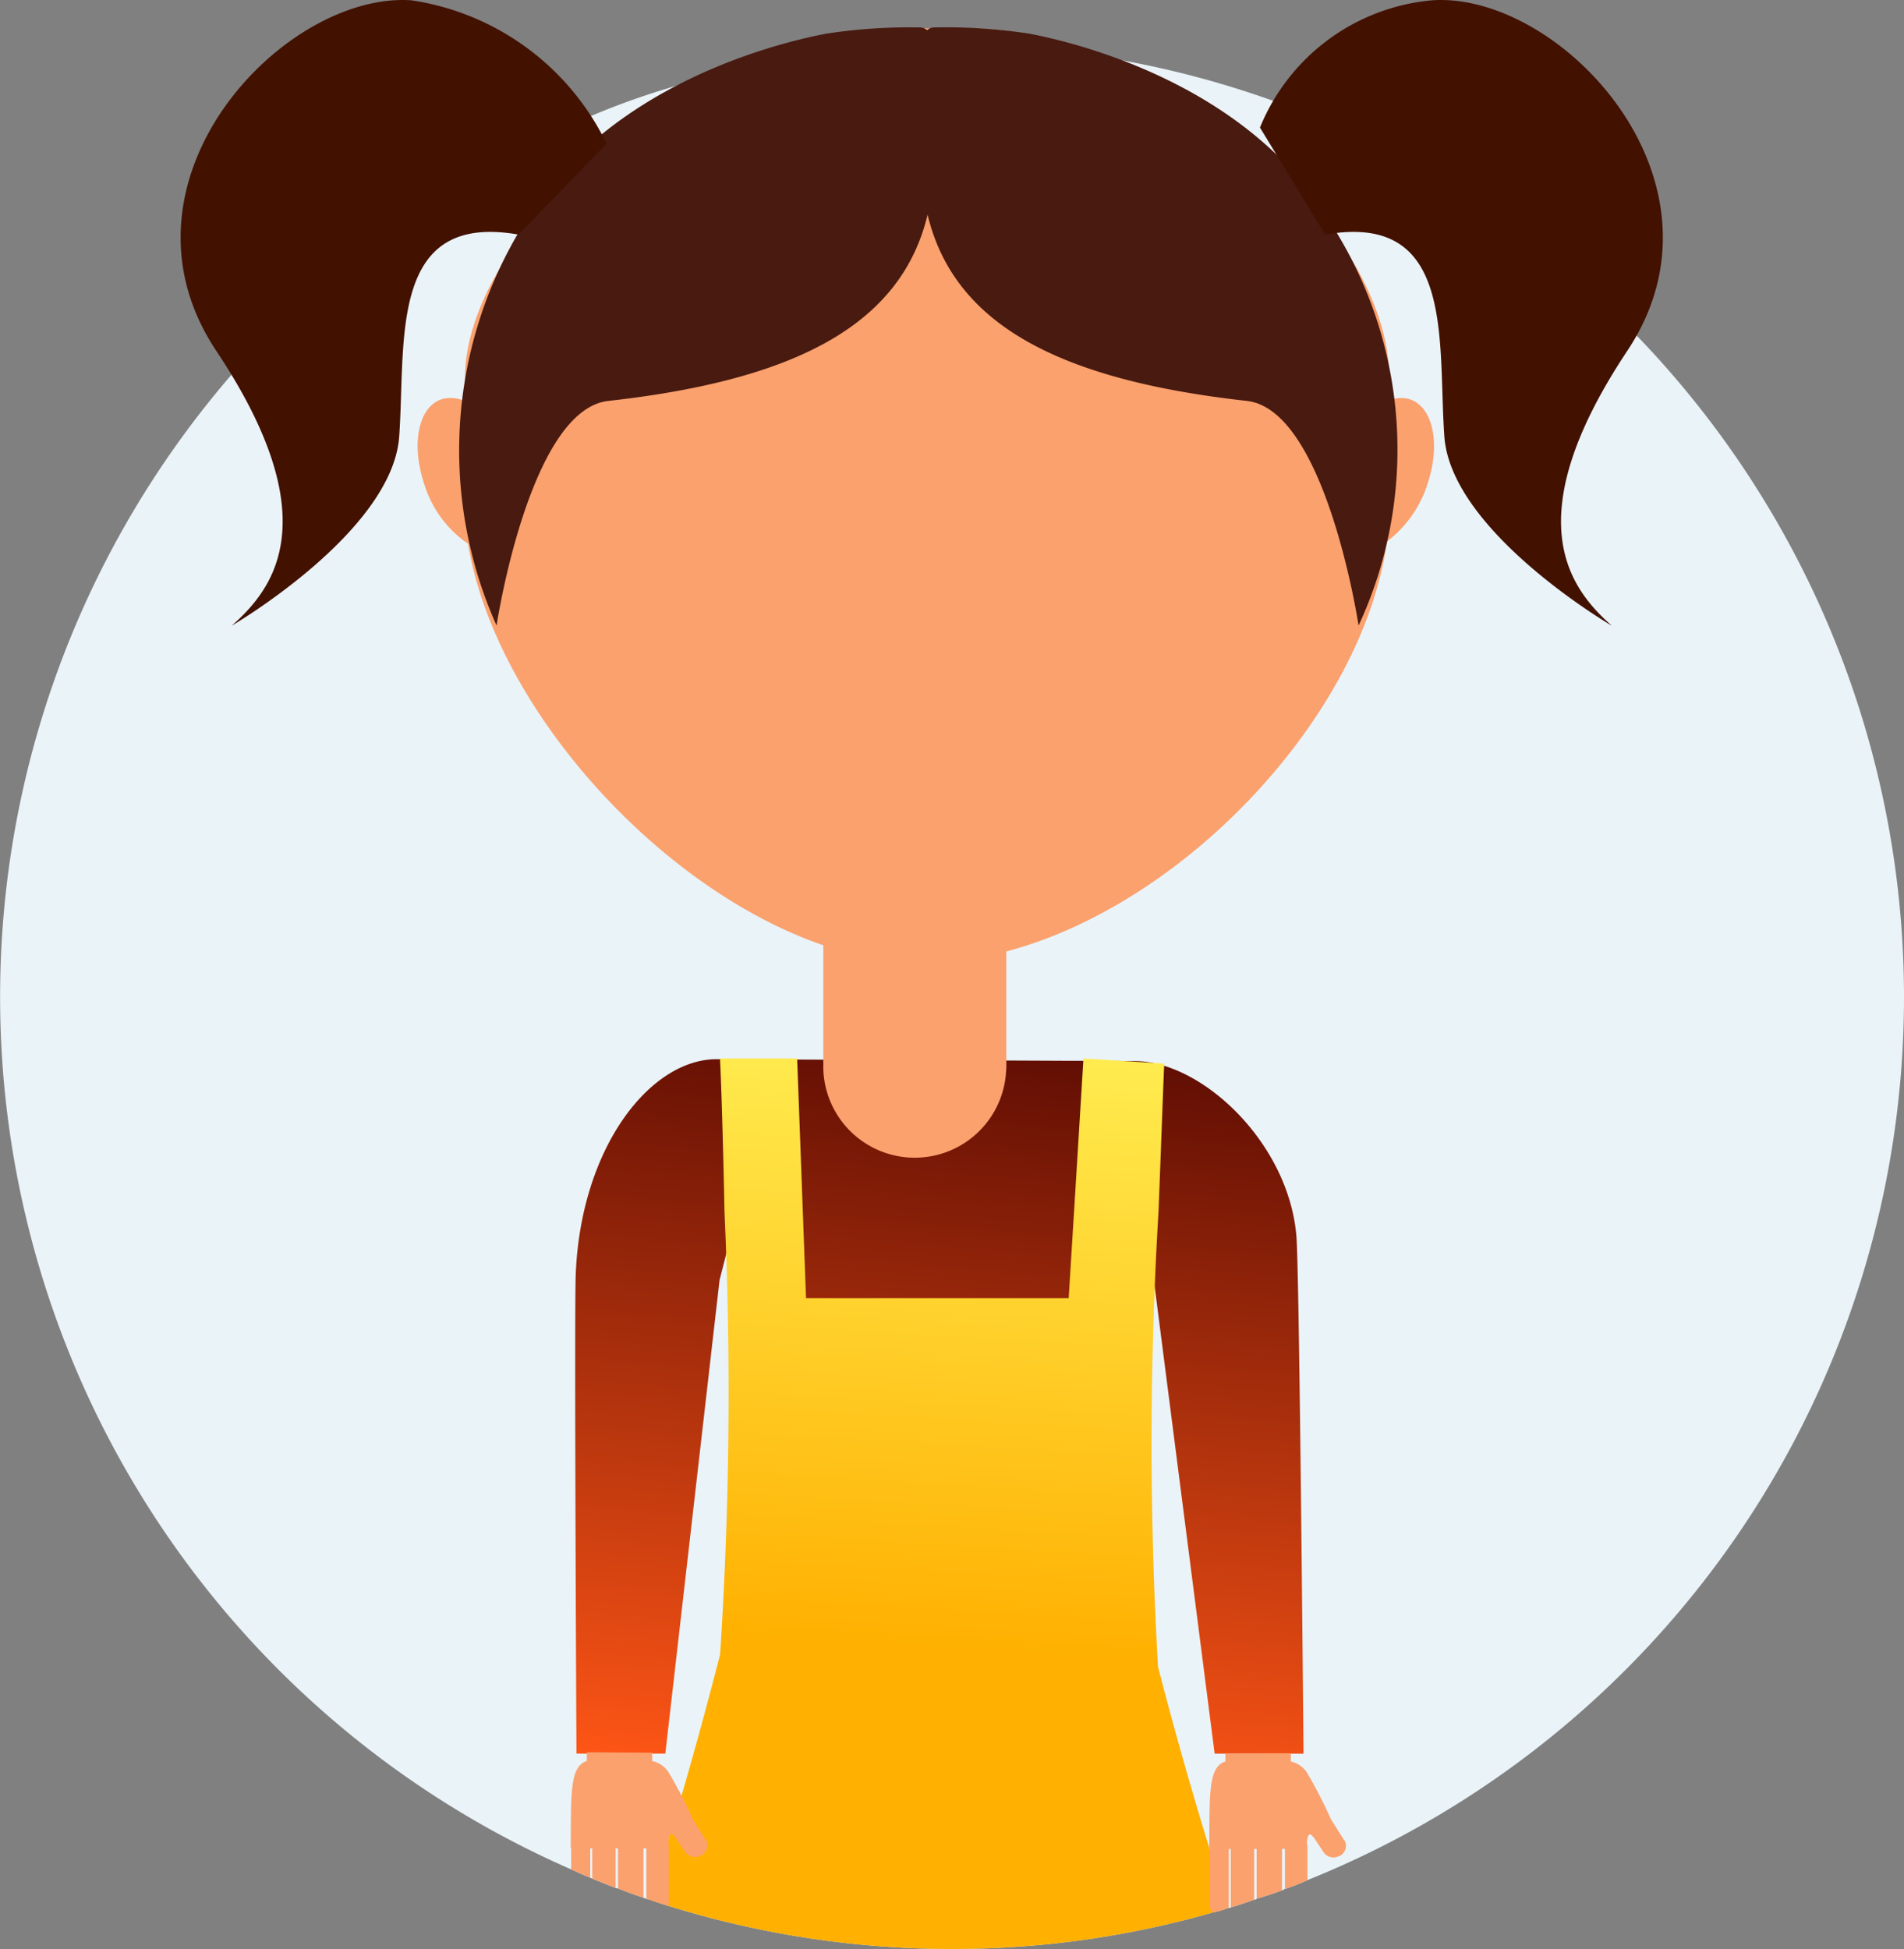
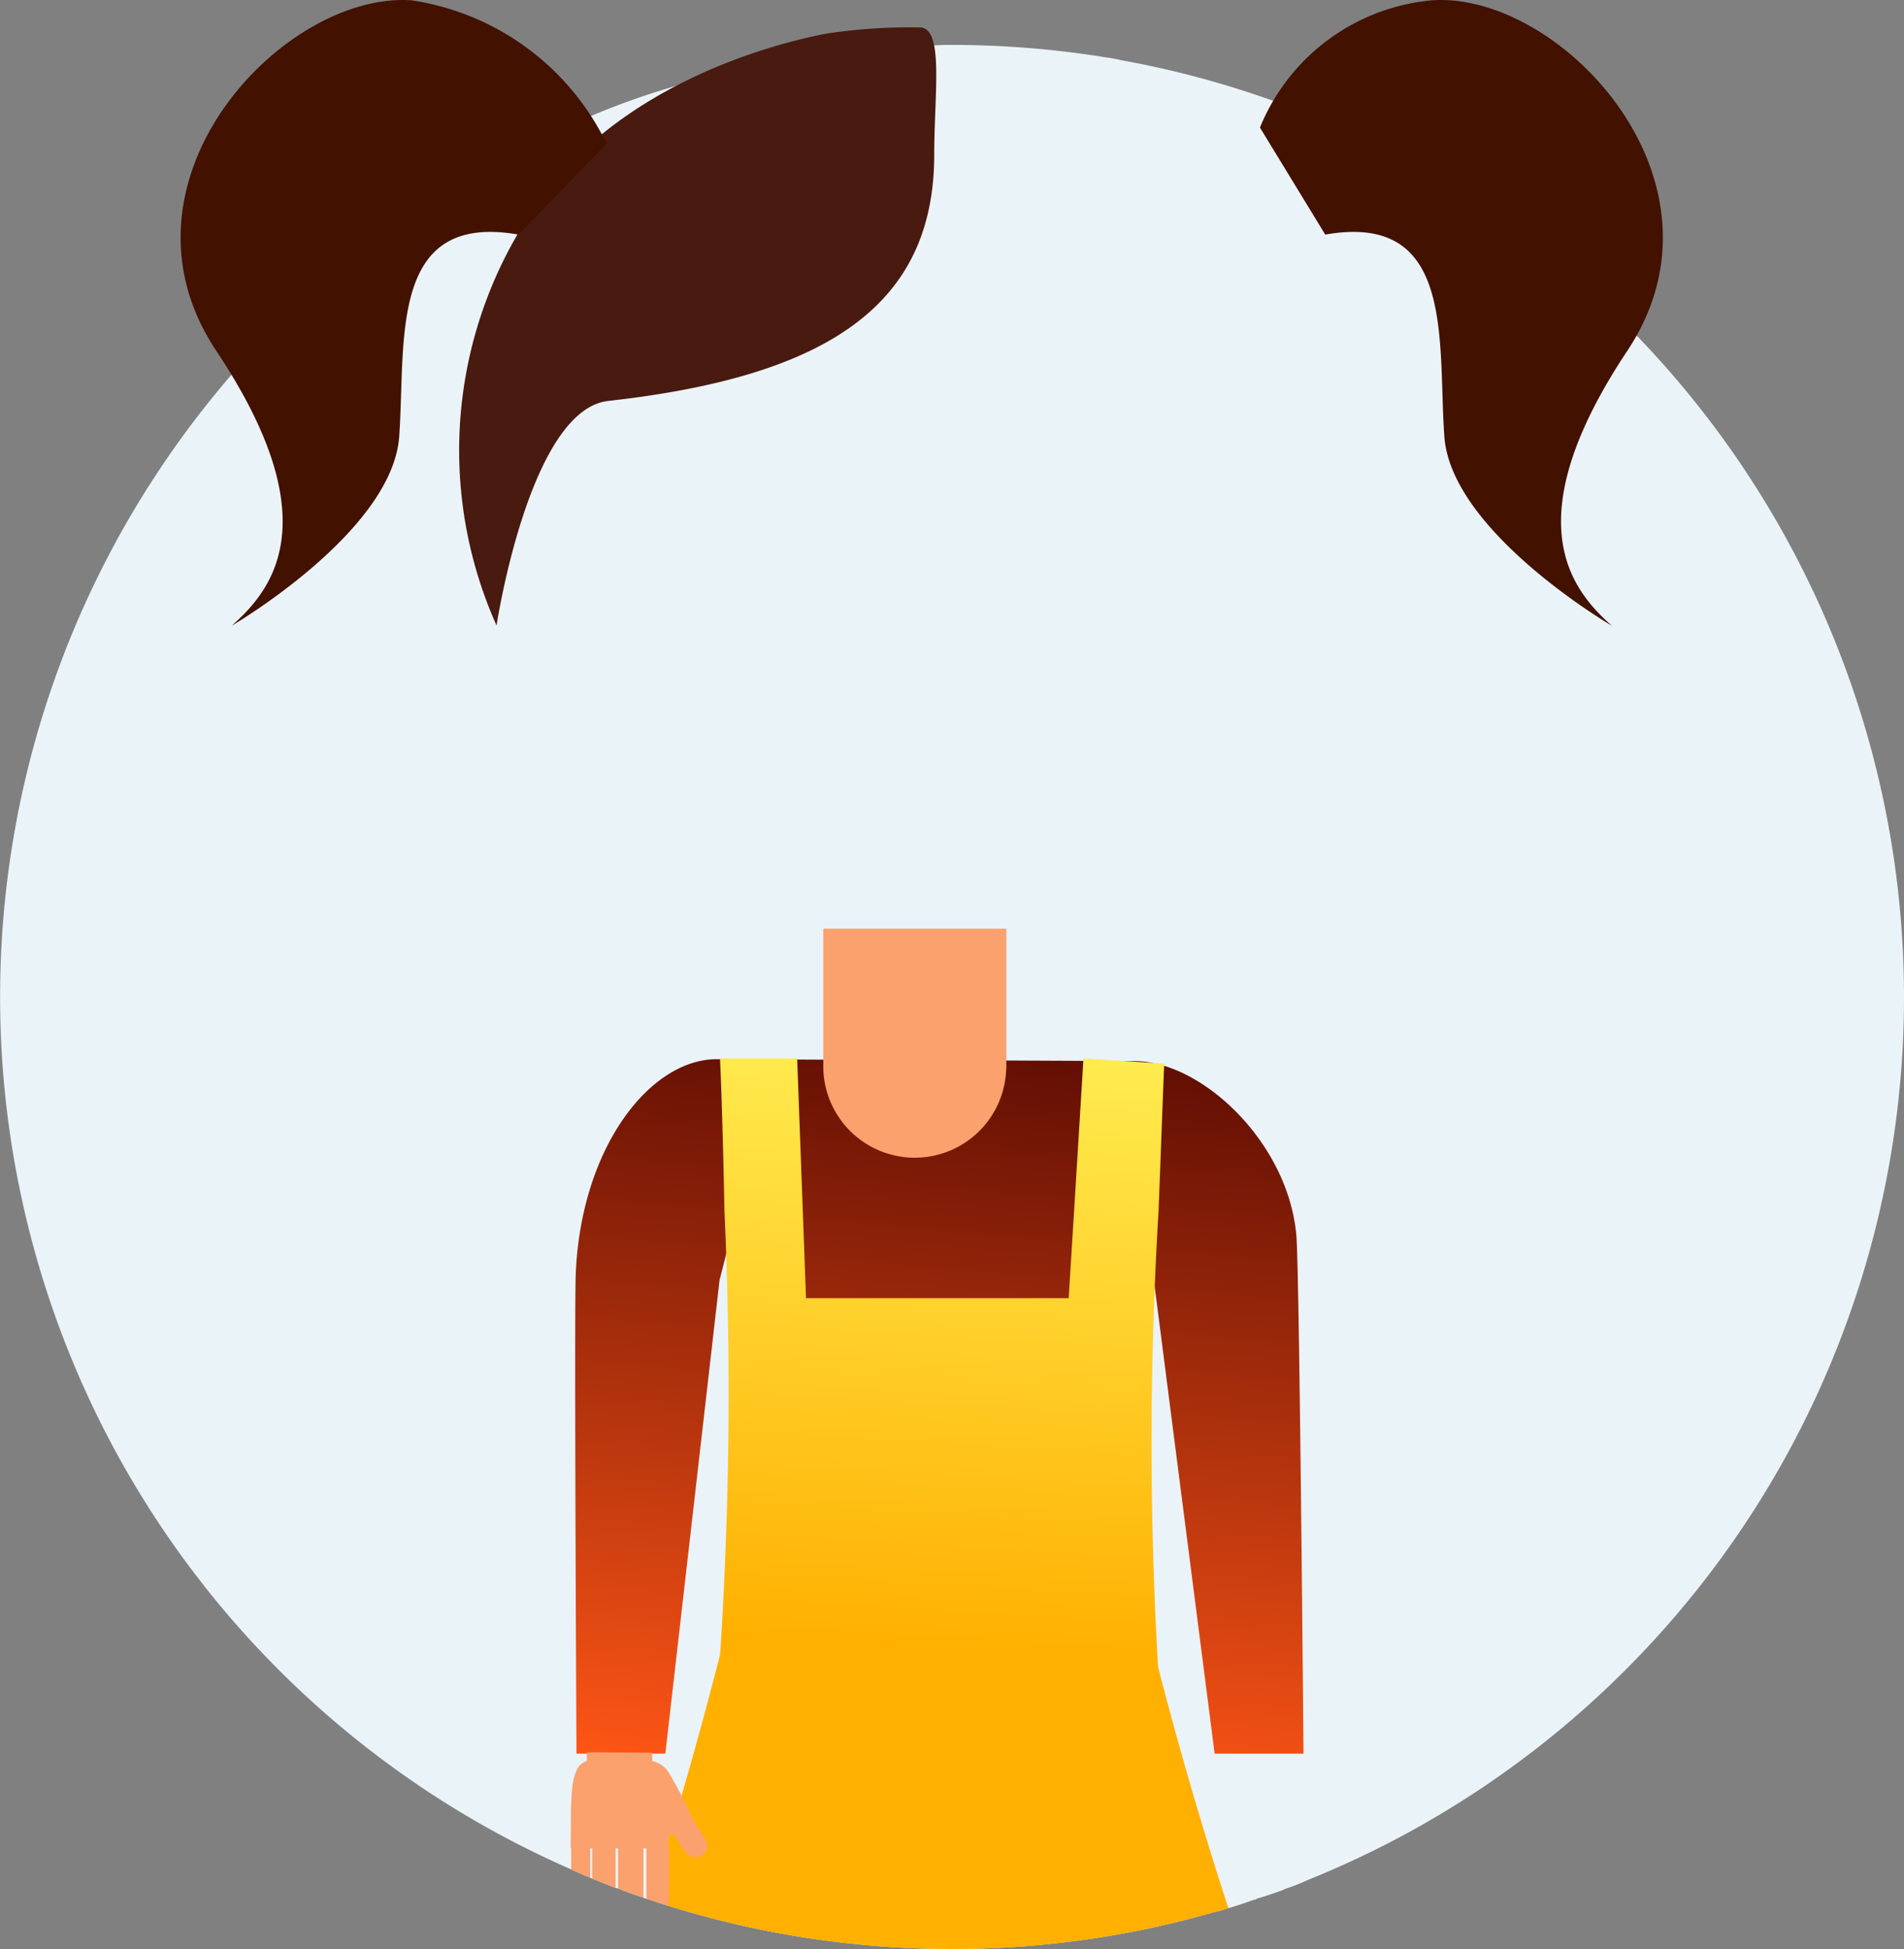
<svg xmlns="http://www.w3.org/2000/svg" xmlns:xlink="http://www.w3.org/1999/xlink" width="39" height="39.92" viewBox="0 0 39 39.92">
  <rect x="0" y="0" width="39" height="39.92" fill="#808080" stroke="none" />
  <defs>
    <linearGradient id="linear-gradient" x1="0.773" y1="-1.223" x2="-0.325" y2="4.949" gradientUnits="objectBoundingBox">
      <stop offset="0.024" stop-color="#420000" />
      <stop offset="1" stop-color="#ff5616" />
    </linearGradient>
    <linearGradient id="linear-gradient-2" x1="0.588" y1="-0.263" x2="0.461" y2="1.058" xlink:href="#linear-gradient" />
    <linearGradient id="linear-gradient-3" x1="0.547" y1="-0.261" x2="0.497" y2="1.037" gradientUnits="objectBoundingBox">
      <stop offset="0.024" stop-color="#ffff69" />
      <stop offset="0.714" stop-color="#ffb000" />
    </linearGradient>
  </defs>
  <g id="Daughter" transform="translate(-124 -415.51)">
    <path id="Path_11601" data-name="Path 11601" d="M149.16,454.59a.2.2,0,0,1-.19.14.166.166,0,0,1-.12-.05A1.81,1.81,0,0,0,149.16,454.59Z" fill="none" />
    <path id="Path_11602" data-name="Path 11602" d="M163,435.93a19.49,19.49,0,0,1-12.22,18.09,3.658,3.658,0,0,1-.46.18l-.06.03c-.17.06-.34.12-.52.17-.01.02-.03.02-.05.02-.16.06-.32.11-.48.16a.09.09,0,0,1-.05.01,1.81,1.81,0,0,1-.31.09,19.315,19.315,0,0,1-5.35.75,19.533,19.533,0,0,1-5.8-.88c-.13-.04-.26-.08-.39-.13a.144.144,0,0,1-.07-.02.142.142,0,0,1-.06-.02c-.18-.06-.35-.12-.52-.19a.432.432,0,0,1-.05-.01c-.16-.06-.32-.13-.48-.19-.01-.01-.03-.01-.04-.02-.13-.05-.26-.11-.39-.17a19.5,19.5,0,0,1,.42-35.92,15.287,15.287,0,0,1,1.76-.62c.01-.01.02-.01.03-.02.26-.07.54-.15.81-.22a19.394,19.394,0,0,1,4.13-.57,2.712,2.712,0,0,1,.29-.01c.12-.01.24-.01.36-.01a19.679,19.679,0,0,1,3.18.26h.01a2.386,2.386,0,0,1,.26.05A19.5,19.5,0,0,1,163,435.93Z" fill="#eaf3f8" />
    <g id="Group_572" data-name="Group 572">
-       <path id="Path_11603" data-name="Path 11603" d="M147.74,438.28s-.05.83-.11,2.05h-1.64v-3.09h.96A.944.944,0,0,1,147.74,438.28Z" fill="url(#linear-gradient)" />
      <g id="Group_571" data-name="Group 571">
        <path id="Path_11604" data-name="Path 11604" d="M150.554,440.824c.064.767.146,10.606.146,10.606h-1.82l-1.3-10.124.05-.976a64,64,0,0,0-.03,8.97l-8.71-.03c.01-.09.14-1.17.16-1.25a54.5,54.5,0,0,0-.1-7.116l-.211.824-1.111,9.7h-1.82s-.047-9.053-.015-9.823c.107-2.6,1.526-4.4,2.886-4.4l8.569.039C148.62,437.247,150.393,438.915,150.554,440.824Z" fill="url(#linear-gradient-2)" />
      </g>
    </g>
    <g id="Group_573" data-name="Group 573">
      <path id="Path_1107" data-name="Path 1107" d="M144.613,437.4v-.035h0v-2.833h-3.749v2.831h0v.047h0a1.874,1.874,0,0,0,3.746,0h0Z" fill="#faa16e" />
    </g>
-     <path id="Path_1109" data-name="Path 1109" d="M152.814,423.672a.69.69,0,0,0-.357.035v-.451c0-3.157-4.6-7.168-8.688-7.168h-1.431c-4.092,0-8.814,4.144-8.814,7.168v.47a.738.738,0,0,0-.415-.055c-.517.105-.707.882-.422,1.744a2.291,2.291,0,0,0,.9,1.232c.672,4.055,5.392,8.587,9.3,8.587,4.245,0,8.966-4.571,9.522-8.633a2.377,2.377,0,0,0,.835-1.192C153.525,424.555,153.334,423.777,152.814,423.672Z" fill="#faa16e" />
-     <path id="Path_1110" data-name="Path 1110" d="M145.087,416.2c1.266.244,4.734,1.193,6.314,4.112a8.548,8.548,0,0,1,.427,8.01s-.667-4.413-2.285-4.6c-4.57-.508-6.679-2.011-6.679-5.05,0-1.172-.219-2.6.273-2.6A11.26,11.26,0,0,1,145.087,416.2Z" fill="#481a10" />
    <path id="Path_1111" data-name="Path 1111" d="M140.92,416.2c-1.269.244-4.735,1.193-6.321,4.112a8.786,8.786,0,0,0-.428,8.01s.669-4.413,2.286-4.6c4.568-.508,6.679-2.011,6.679-5.05,0-1.255.206-2.6-.3-2.6A11.266,11.266,0,0,0,140.92,416.2Z" fill="#481a10" />
    <g id="Group_584" data-name="Group 584">
      <g id="Group_578" data-name="Group 578">
        <g id="Group_574" data-name="Group 574">
          <path id="Path_1112" data-name="Path 1112" d="M149.808,418.123a4.213,4.213,0,0,1,3.53-2.607c2.624-.178,6.3,3.712,3.994,7.18s-1.155,4.89-.316,5.631c0,0-3.292-1.921-3.431-3.877s.232-4.605-2.44-4.135Z" fill="#421100" />
        </g>
      </g>
      <g id="Group_583" data-name="Group 583">
        <g id="Group_579" data-name="Group 579">
          <path id="Path_1119" data-name="Path 1119" d="M136.424,418.451a5.308,5.308,0,0,0-4-2.935c-2.624-.178-6.305,3.712-3.994,7.18s1.156,4.89.315,5.631c0,0,3.294-1.921,3.432-3.877s-.23-4.605,2.443-4.135Z" fill="#421100" />
        </g>
      </g>
    </g>
    <path id="Path_11605" data-name="Path 11605" d="M149.16,454.59a1.81,1.81,0,0,1-.31.09,19.315,19.315,0,0,1-5.35.75,19.533,19.533,0,0,1-5.8-.88c-.13-.04-.26-.08-.39-.13.14-.43.27-.85.39-1.28a.142.142,0,0,0,.02-.06c.09-.26.17-.53.24-.79.28-.96.54-1.92.79-2.89a82.538,82.538,0,0,0,.09-9.07c-.03-1.51-.07-2.71-.09-3.09v-.05h1.58v.05l.18,4.86h5.38l.11-1.77.19-3.09v-.05l1.658.105c-.02.39-.058,1.525-.118,3.035a79.44,79.44,0,0,0-.01,9.32c.32,1.24.67,2.48,1.05,3.71v.02h.01v.01C148.9,453.79,149.03,454.19,149.16,454.59Z" fill="url(#linear-gradient-3)" />
    <g id="Group_634" data-name="Group 634">
      <path id="Path_11606" data-name="Path 11606" d="M138.49,453.31a.236.236,0,0,1-.14.21h-.01a.242.242,0,0,1-.32-.1l-.2-.3h-.01c-.03-.05-.06-.06-.09-.04a.142.142,0,0,1-.02.06.412.412,0,0,0-.01.12v.02l.01.01v1.26c-.13-.04-.26-.08-.39-.13a.144.144,0,0,1-.07-.02v-1.03h-.06v1.01c-.18-.06-.35-.12-.52-.19v-.82h-.05v.81c-.16-.06-.32-.13-.48-.19v-.62h-.04v.6c-.13-.05-.26-.11-.39-.17v-.43h-.01c.01-1.08-.03-1.68.33-1.79v-.18l1.34.01v.17a.535.535,0,0,1,.32.21c.1.16.19.33.28.5s.16.32.23.49c.01,0,.01,0,.01.01l.25.4a.01.01,0,0,1,.01.01A.2.2,0,0,1,138.49,453.31Z" fill="#faa16e" />
    </g>
    <g id="Group_634-2" data-name="Group 634">
-       <path id="Path_11607" data-name="Path 11607" d="M151.57,453.32a.236.236,0,0,1-.14.21h-.01a.242.242,0,0,1-.32-.1l-.2-.3h-.01c-.07-.11-.12-.01-.12.14v.02l.01.01v.72a3.658,3.658,0,0,1-.46.18v-.82h-.06v.85c-.17.06-.34.12-.52.17v-1.02h-.05v1.04c-.16.06-.32.11-.48.16v-1.2h-.04v1.16a.075.075,0,0,1-.01.05,1.81,1.81,0,0,1-.31.09.191.191,0,0,1-.07-.14v-1.16h-.01v-.02c.01-1.07-.03-1.66.33-1.77v-.16l1.34-.01v.17a.535.535,0,0,1,.32.21,9.256,9.256,0,0,1,.51.99c.01,0,.01,0,.01.01l.25.4a.01.01,0,0,1,.01.01A.2.2,0,0,1,151.57,453.32Z" fill="#faa16e" />
-     </g>
+       </g>
  </g>
</svg>